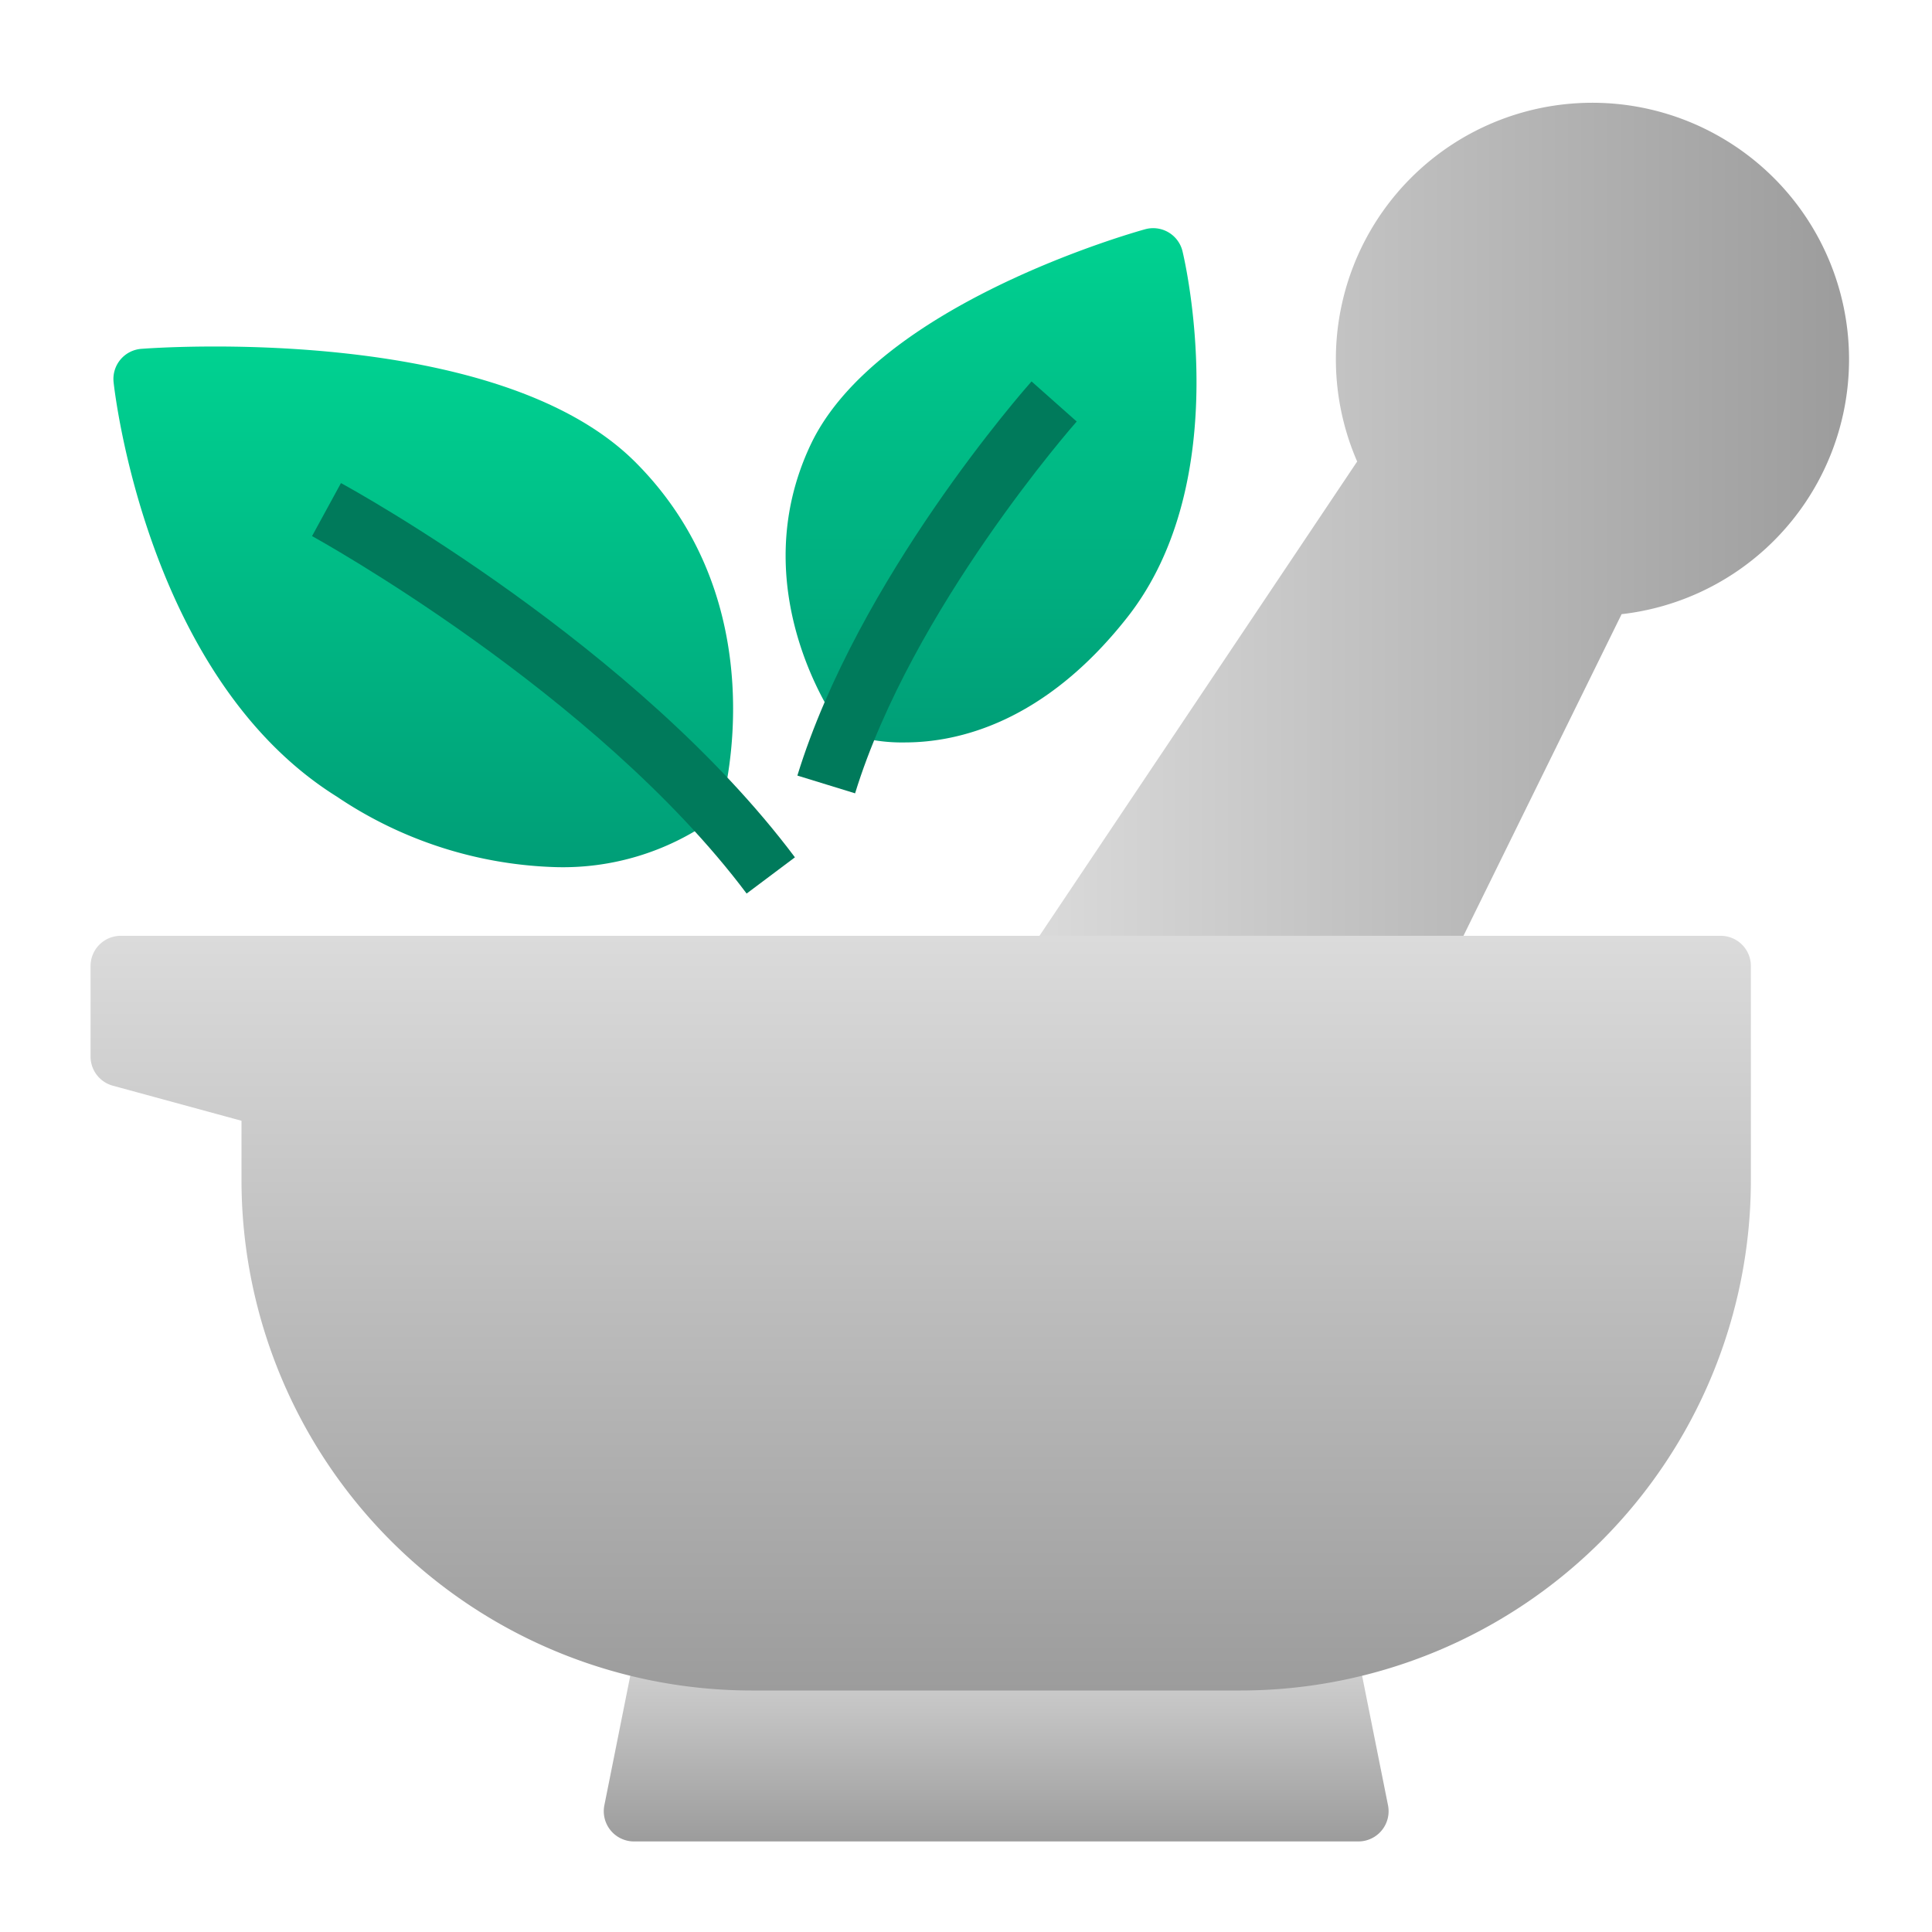
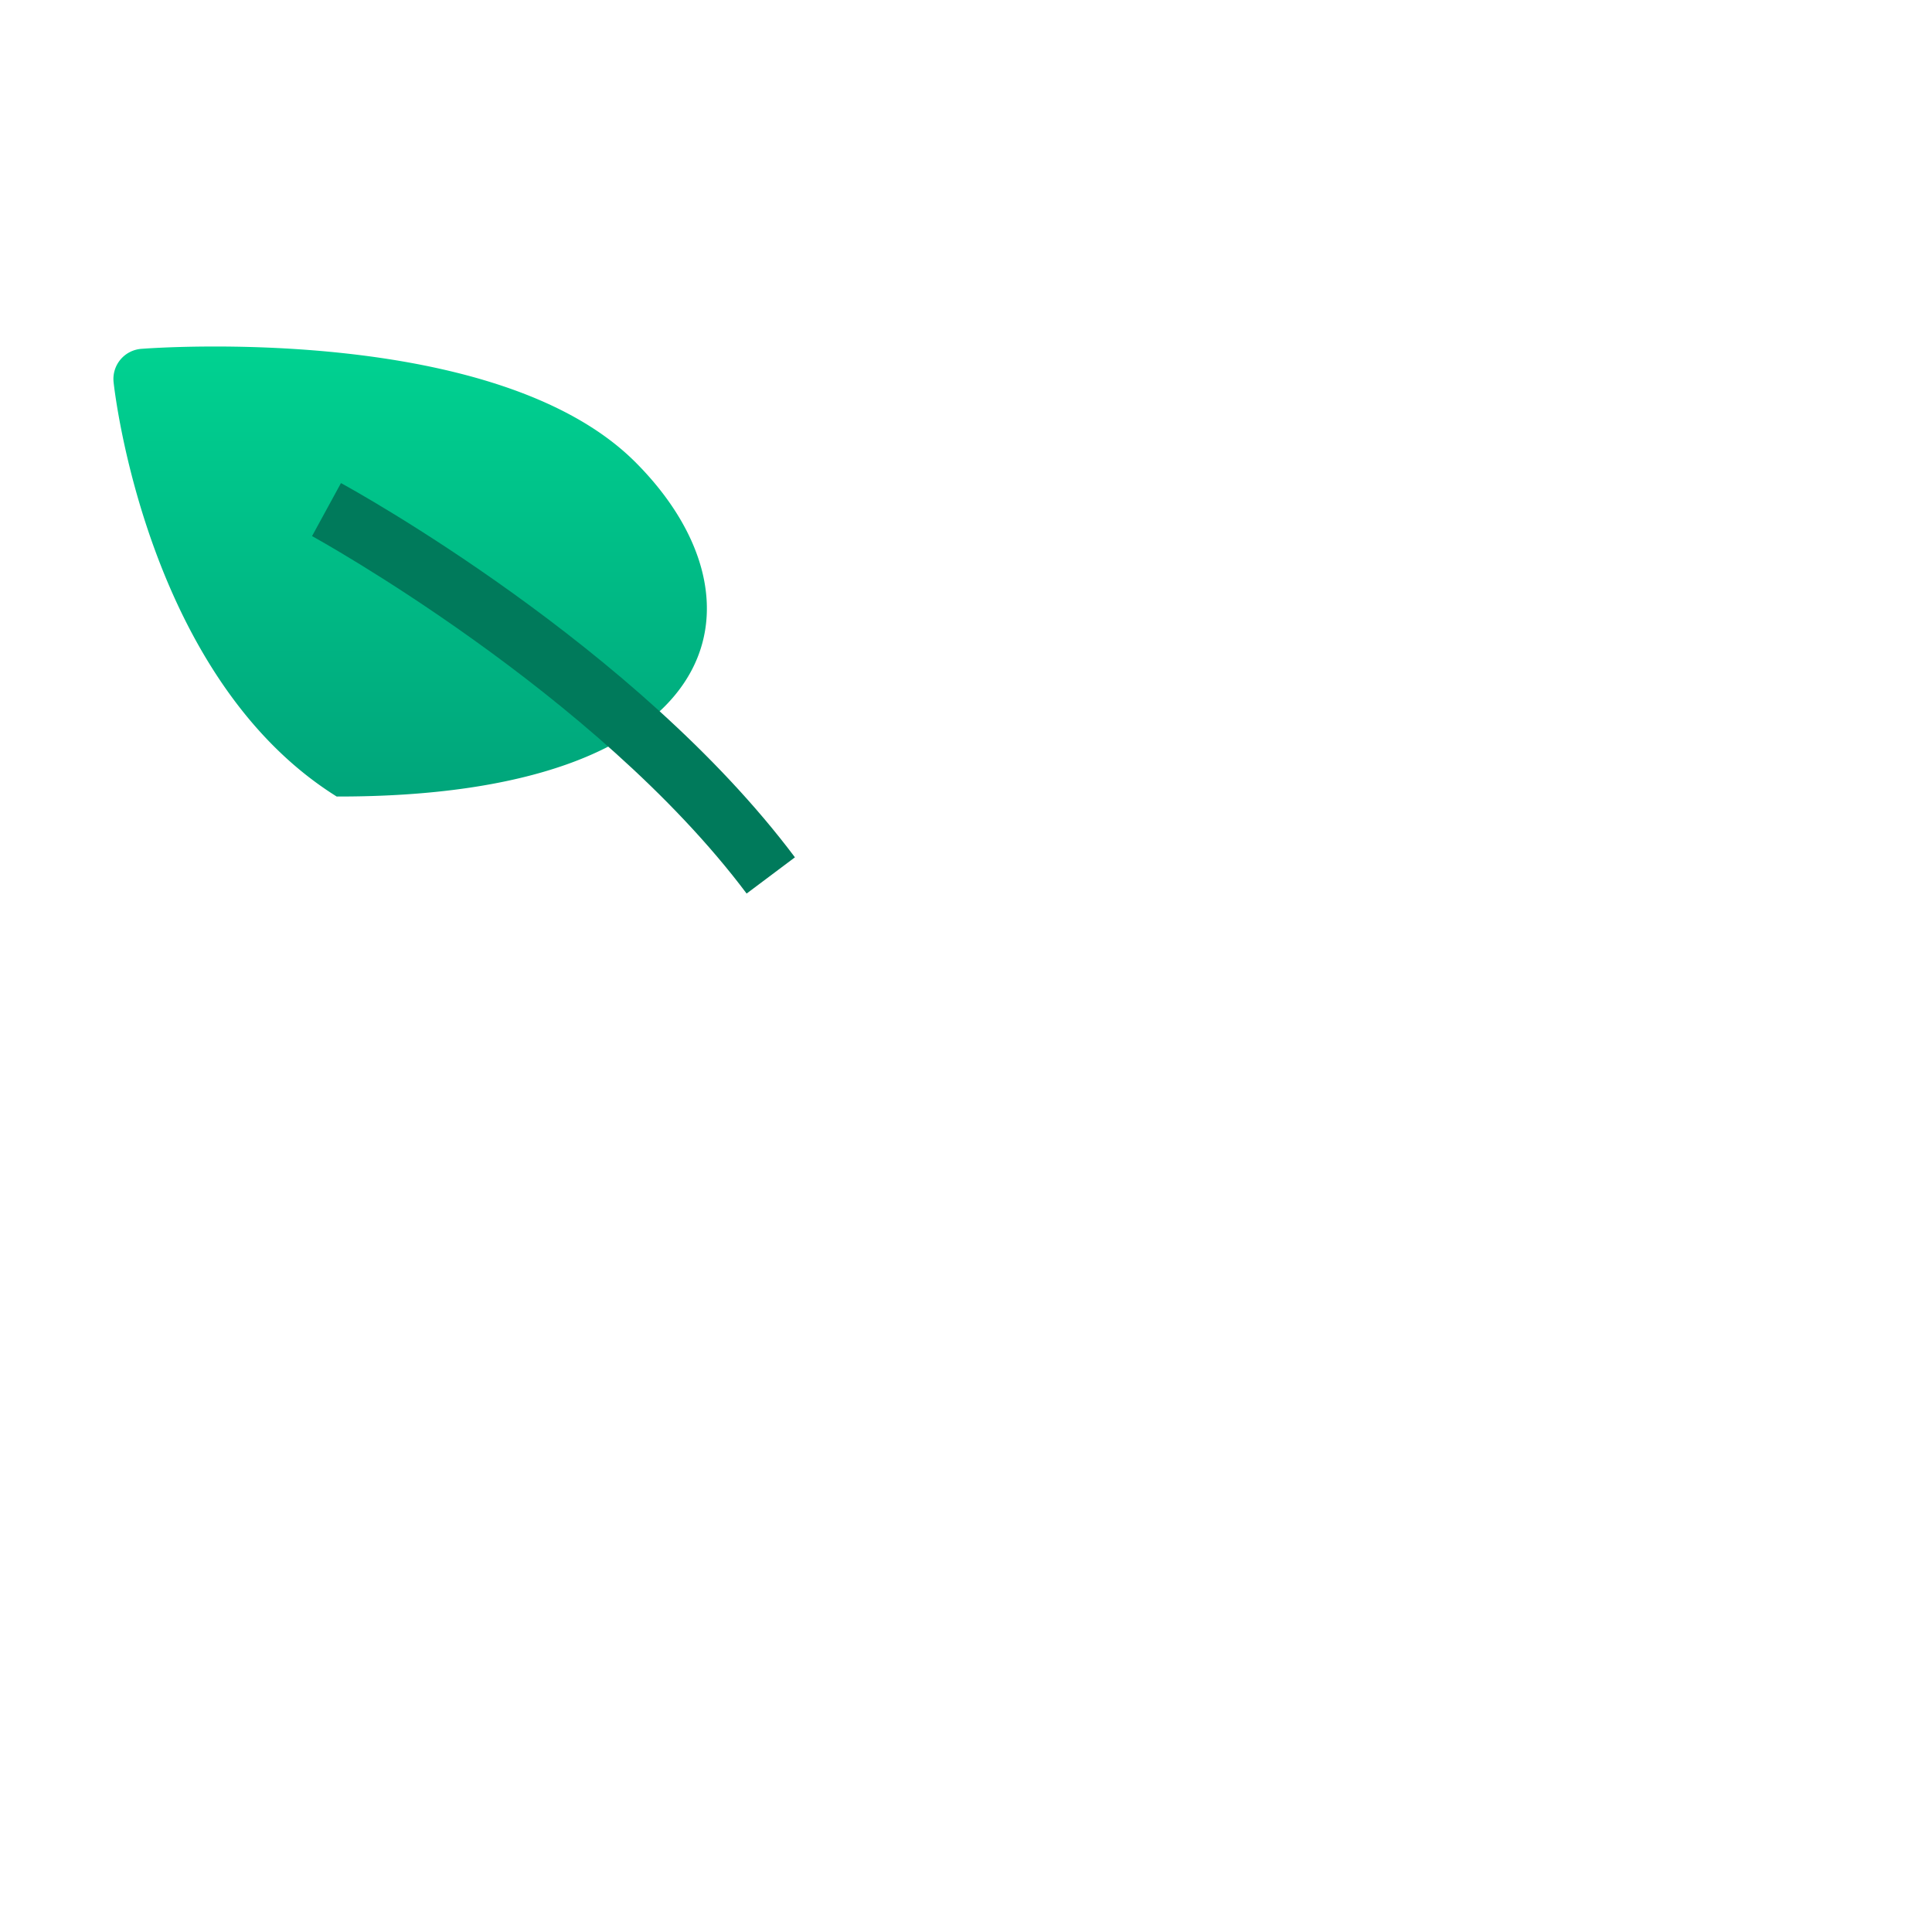
<svg xmlns="http://www.w3.org/2000/svg" xmlns:xlink="http://www.w3.org/1999/xlink" id="icon" viewBox="0 0 64 64">
  <defs>
    <style>
      .cls-1 {
        fill: url(#linear-gradient);
      }

      .cls-2 {
        fill: url(#linear-gradient-2);
      }

      .cls-3 {
        fill: url(#linear-gradient-3);
      }

      .cls-4 {
        fill: url(#linear-gradient-4);
      }

      .cls-5 {
        fill: url(#linear-gradient-5);
      }

      .cls-6 {
        fill: #007a5b;
      }
    </style>
    <linearGradient id="linear-gradient" x1="33" y1="54" x2="33" y2="61" gradientUnits="userSpaceOnUse">
      <stop offset="0" stop-color="#dbdbdb" />
      <stop offset="1" stop-color="#9c9c9c" />
    </linearGradient>
    <linearGradient id="linear-gradient-2" x1="33.967" y1="18.202" x2="61.253" y2="18.202" xlink:href="#linear-gradient" />
    <linearGradient id="linear-gradient-3" x1="30.5" y1="31" x2="30.5" y2="56" xlink:href="#linear-gradient" />
    <linearGradient id="linear-gradient-4" x1="14.021" y1="28.725" x2="14.021" y2="11.478" gradientUnits="userSpaceOnUse">
      <stop offset="0" stop-color="#009e77" />
      <stop offset="1" stop-color="#00d291" />
    </linearGradient>
    <linearGradient id="linear-gradient-5" x1="32.83" y1="24.594" x2="32.83" y2="7.558" xlink:href="#linear-gradient-4" />
  </defs>
  <title>13 Hebs Mortar</title>
  <g>
-     <path class="cls-1" d="M44.98,54.804A1,1,0,0,0,44,54H22a1,1,0,0,0-.98.804l-1,5A1.001,1.001,0,0,0,21,61H45a1.001,1.001,0,0,0,.98-1.196Z" />
-     <path class="cls-2" d="M57,4.545A8.495,8.495,0,0,0,44.958,15.288L34.137,31.443A1.001,1.001,0,0,0,34.968,33h.021l12.026-.248a1,1,0,0,0,.877-.559l5.826-11.848A8.495,8.495,0,0,0,57,4.545Z" />
-     <path class="cls-3" d="M57,31H4a1,1,0,0,0-1,1v3a1,1,0,0,0,.737.965L8,37.127v1.98A16.912,16.912,0,0,0,24.893,56H41.107A16.912,16.912,0,0,0,58,39.107V32A1,1,0,0,0,57,31Z" />
-     <path class="cls-4" d="M21.046,15.308c-4.6-4.6-15.886-3.789-16.366-3.752a1,1,0,0,0-.917,1.105c.043.399,1.132,9.813,7.39,13.725a13.679,13.679,0,0,0,7.271,2.339,8.581,8.581,0,0,0,5.138-1.541,1.003,1.003,0,0,0,.337-.506C23.975,26.407,25.736,19.999,21.046,15.308Z" />
-     <path class="cls-5" d="M39.172,8.323a1,1,0,0,0-1.237-.729c-.361.1-8.895,2.493-11.085,7.144-2.246,4.765.79,9.078.921,9.26a.998.998,0,0,0,.488.362,5.647,5.647,0,0,0,1.714.234c1.762,0,4.624-.655,7.368-4.141C40.944,15.878,39.246,8.629,39.172,8.323Z" />
+     <path class="cls-4" d="M21.046,15.308c-4.6-4.6-15.886-3.789-16.366-3.752a1,1,0,0,0-.917,1.105c.043.399,1.132,9.813,7.39,13.725C23.975,26.407,25.736,19.999,21.046,15.308Z" />
    <path class="cls-6" d="M24.733,29.6c-5-6.665-14.303-11.79-14.396-11.841l.958-1.756c.397.216,9.774,5.378,15.038,12.397Z" />
-     <path class="cls-6" d="M28.326,26.28l-1.912-.588c2.012-6.539,7.523-12.793,7.757-13.057l1.496,1.328C35.612,14.024,30.208,20.162,28.326,26.28Z" />
  </g>
</svg>